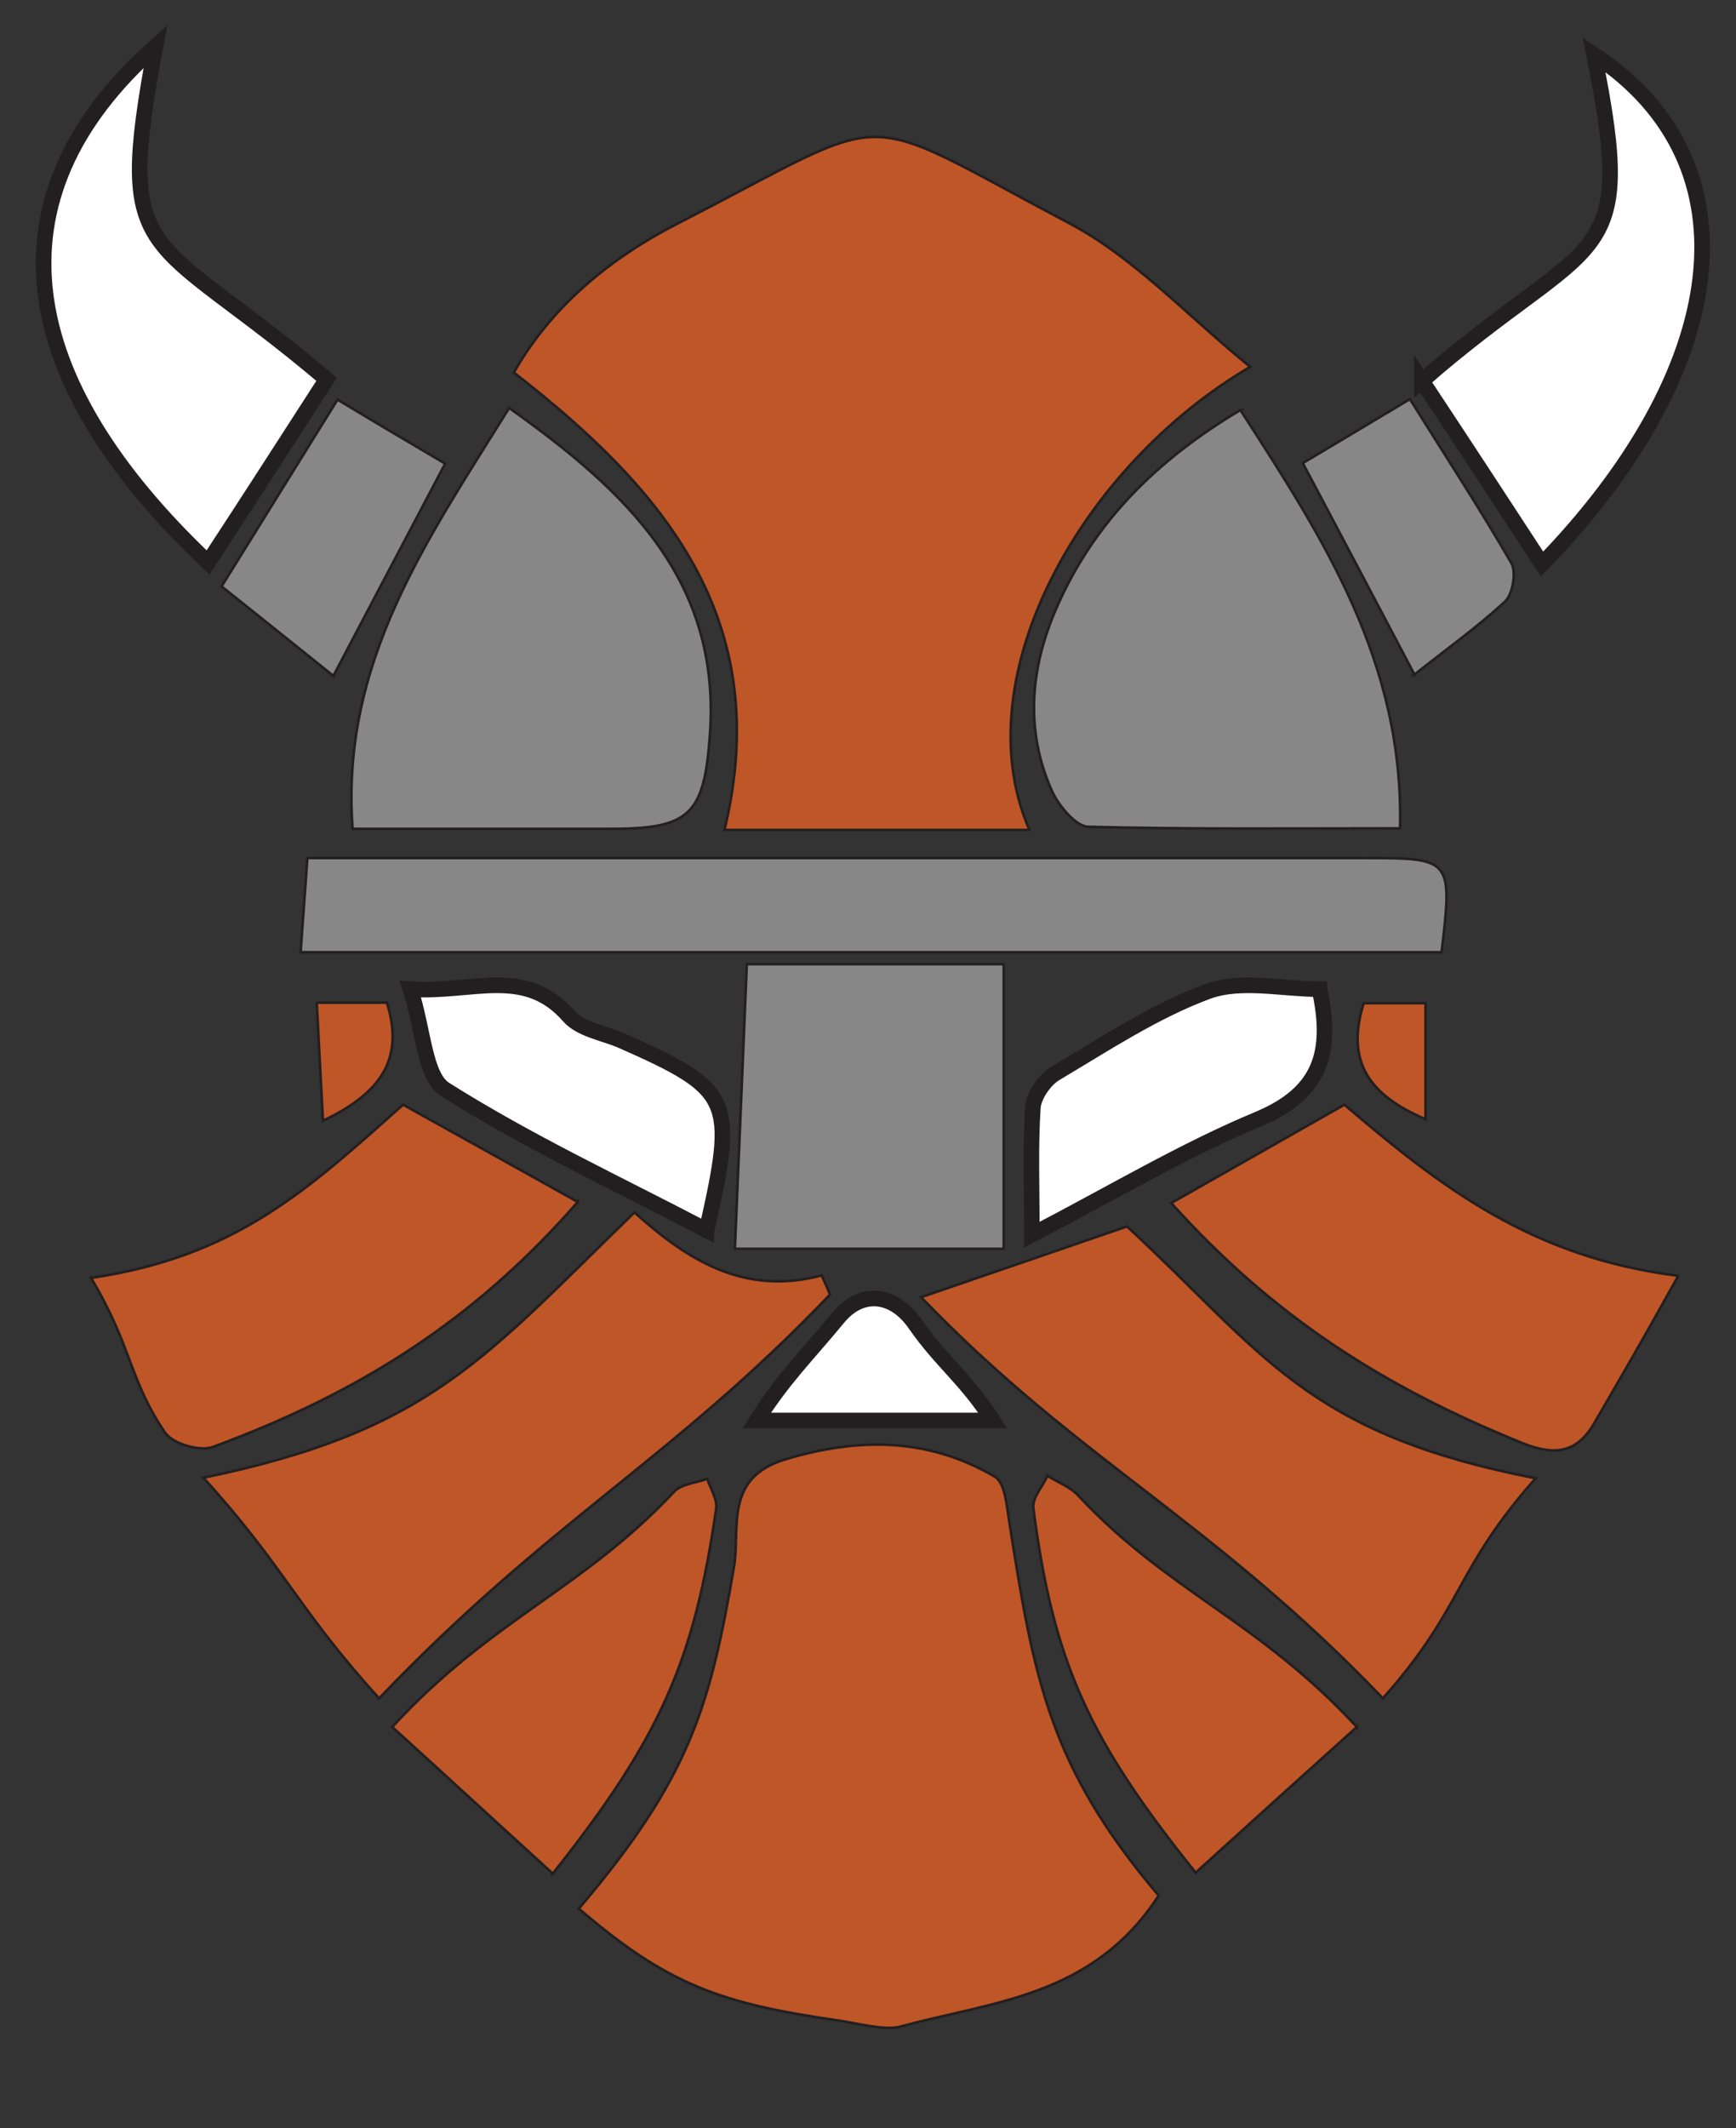
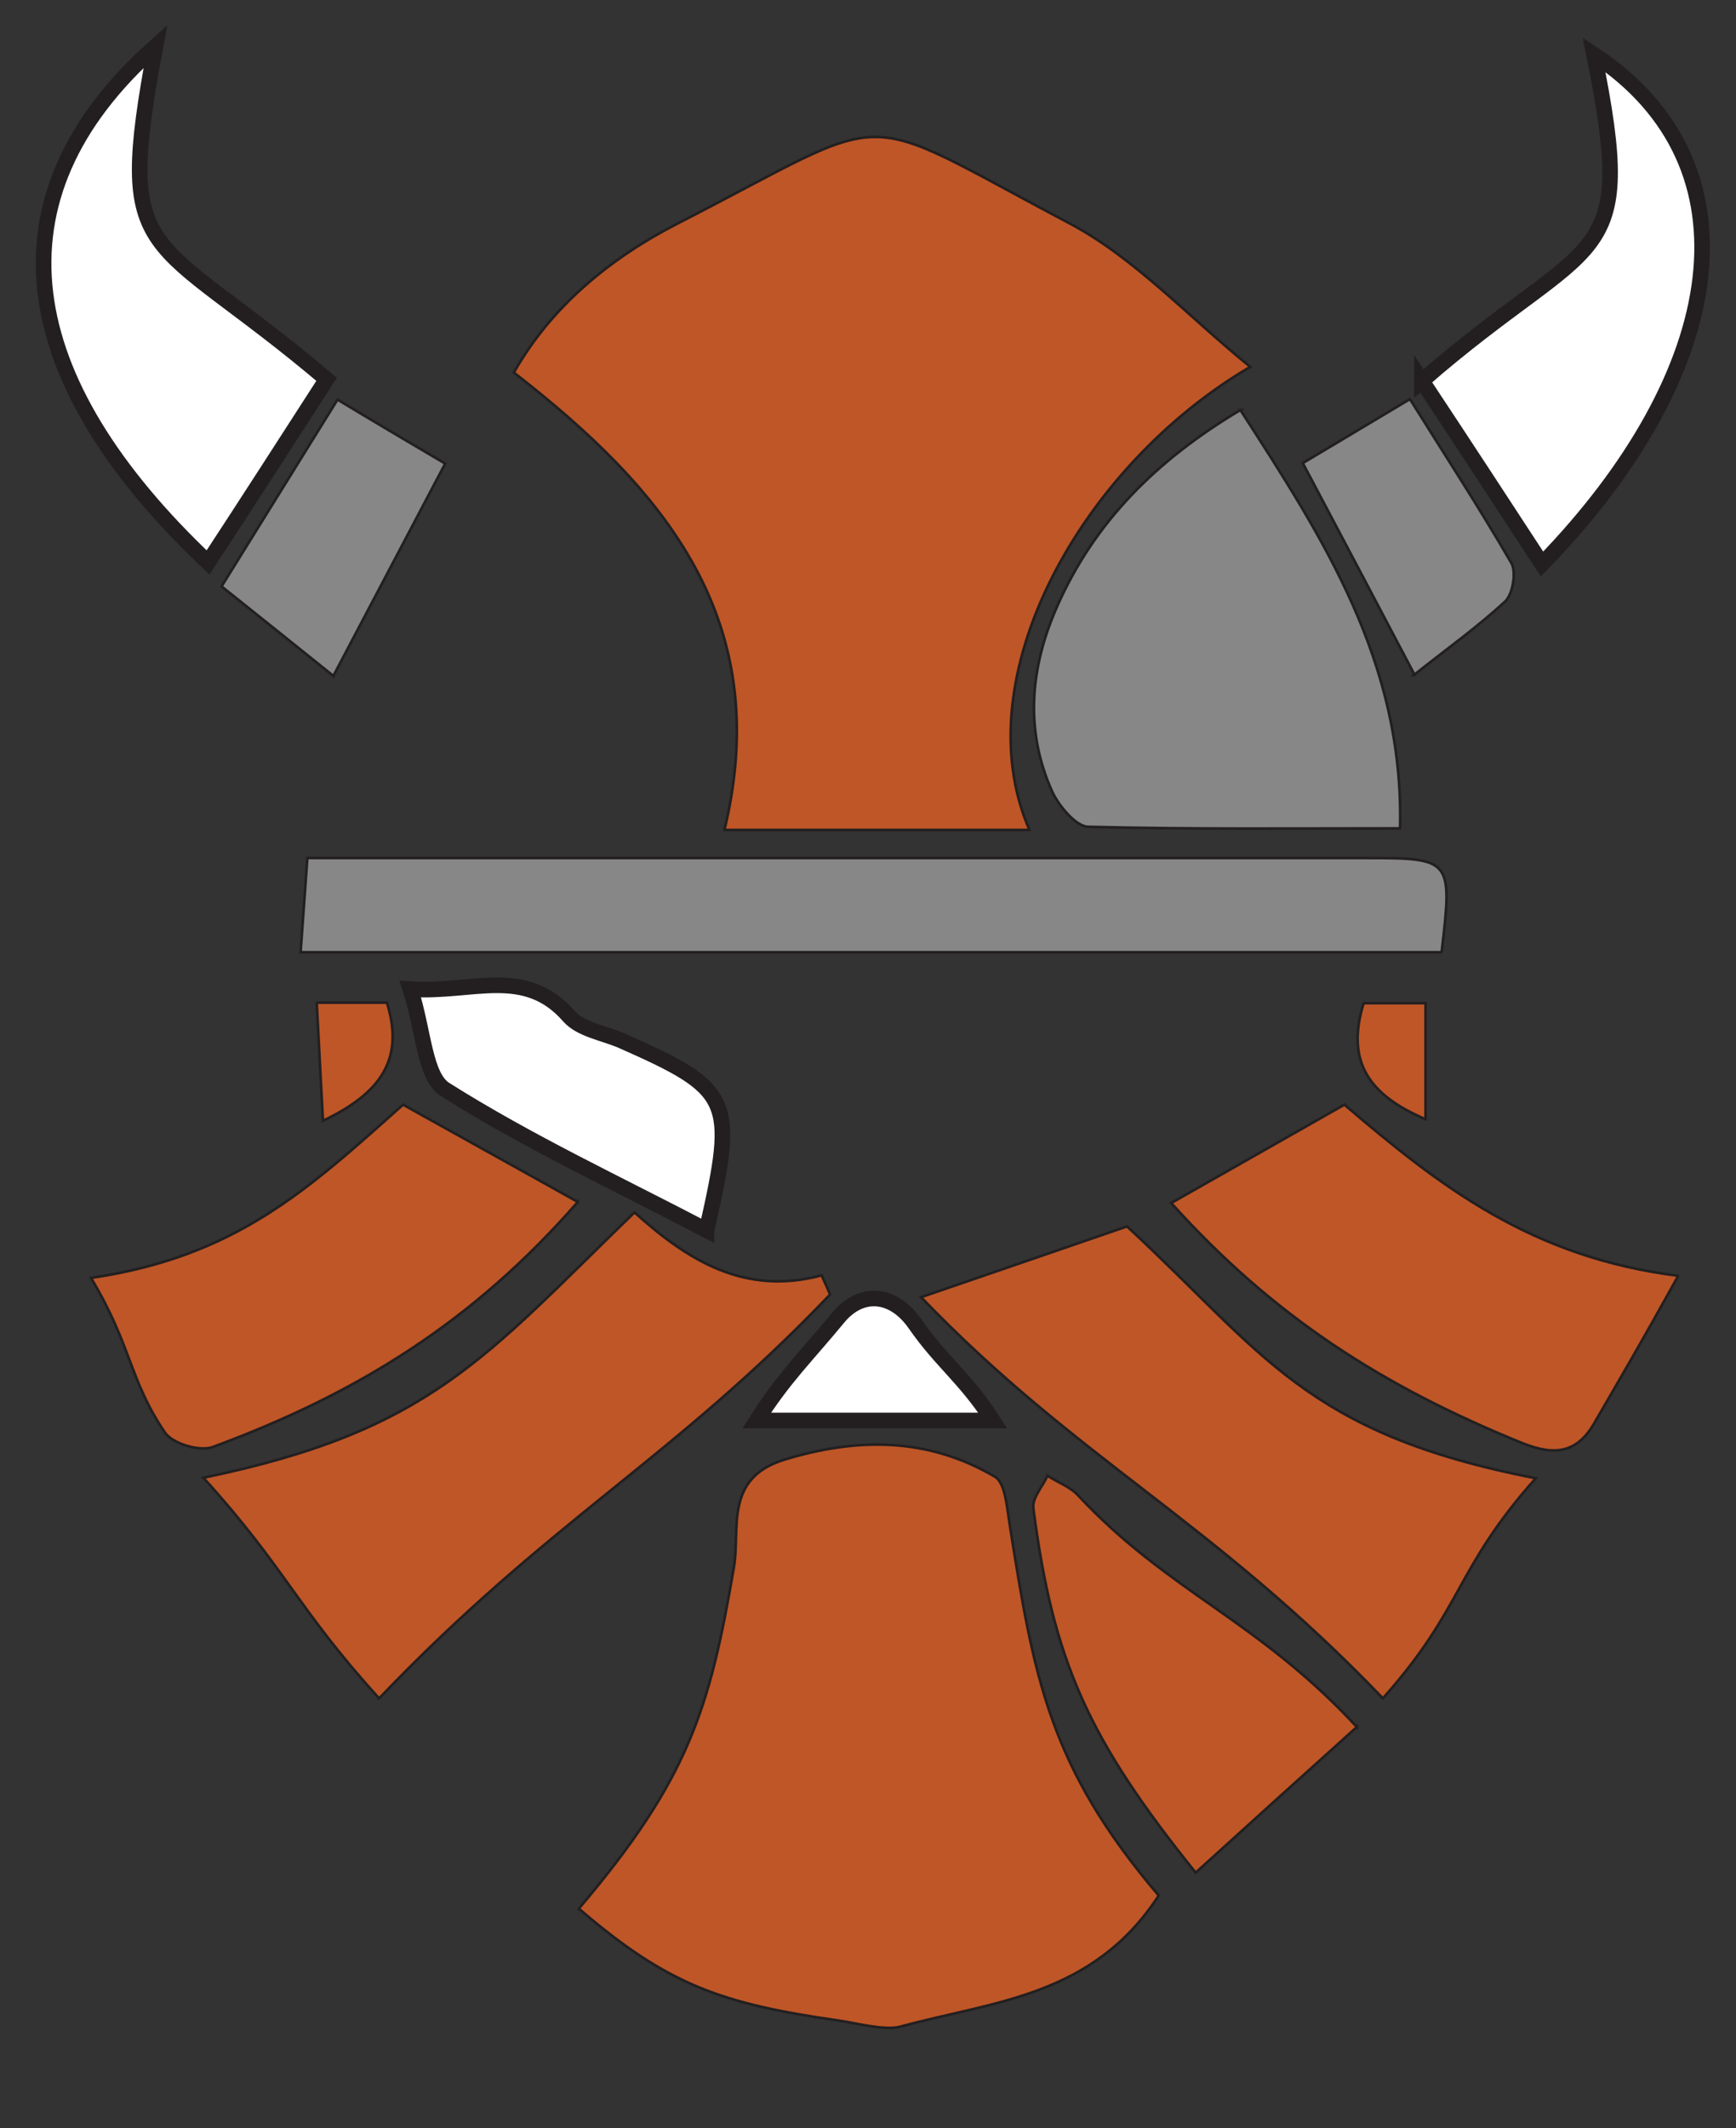
<svg xmlns="http://www.w3.org/2000/svg" version="1.1" width="333.8" height="409">
  <rect width="100%" height="100%" fill="#333333" stroke="none" />
  <svg id="SvgjsSvg1003" version="1.1" viewBox="0 0 333.8 409">
    <defs>
      <style>
      .st0 {
        fill: #fff;
        stroke-width: 3px;
      }

      .st0, .st1, .st2 {
        stroke: #231f20;
        stroke-miterlimit: 10;
      }

      .st1 {
        fill: #bf5627;
      }

      .st1, .st2 {
        stroke-width: .5px;
      }

      .st2 {
        fill: #878787;
      }
    </style>
    </defs>
    <g id="SvgjsG1002">
      <g>
        <path class="st1" d="M197.8,159.5h-58.5c9.7-40.3-11.5-65.4-40.5-87.9,7.2-12.7,18.5-22,31.6-28.7,42.8-21.9,32.9-22.3,75.2,0,12.5,6.6,22.7,17.8,34.8,27.6-32.4,19-55.2,59.6-42.5,88.9h-.1Z" />
        <path class="st1" d="M111.3,366.8c21.2-24.9,25.2-38.6,29.8-65.5,1.3-7.4-2-17.2,9.8-20.8,14.2-4.3,27.6-4.2,40.4,3.3,2,1.2,2.3,5.8,2.8,8.9,4.7,29.8,7.6,46.8,28.7,71.6-12.7,19.5-31.8,20.3-49.7,25.2-3,.8-8.5-.7-12-1.2-22.2-3.2-32.6-6.7-49.7-21.4h-.1Z" />
        <path class="st1" d="M265.9,326.4c-32.9-34.3-58.7-45.8-88.8-77.1,13.4-4.6,25.4-8.7,39.6-13.6,26.2,24.2,34.2,39.8,78.6,48.4-15.6,17.5-13.8,24.8-29.4,42.3h0Z" />
        <path class="st1" d="M72.8,326.3c-15.7-17.3-17.9-24.9-33.7-42.3,43.6-9,54-23,82.9-51,10.1,9.1,21.1,16.1,36,12.1.5,1.2,1.1,2.4,1.6,3.7-30.3,31.7-54,43.4-86.7,77.6h-.1Z" />
        <path class="st2" d="M238.5,78.8c15.9,24.6,31.5,48.5,30.7,80.4-20.3,0-40.1.2-59.9-.3-2.4,0-5.7-4-7-6.8-5.3-11.8-4.2-23.8.9-35.4,7.2-16.4,19.2-28.3,35.3-37.9h0Z" />
-         <path class="st2" d="M97.9,78.4c22.4,15.9,40.8,33.1,38.6,62.9-1.1,15.5-4,18-19.3,18h-49.4c-2.4-32,14.4-55.6,30.1-80.9Z" />
        <path class="st2" d="M277.3,183H57.8c.4-5.7.8-11,1.3-18.1h203.3c16.8,0,16.9.1,14.8,18.1h.1Z" />
        <path class="st1" d="M111.1,231c-20.1,23-42.3,36.8-70.2,47.1-2.5.9-7.7-.6-9.2-2.8-6.9-10.2-6.3-16.5-14.2-29.7,27.8-4.1,41.5-16.8,60-33.3,11.1,6.2,22,12.2,33.6,18.7h0Z" />
        <path class="st1" d="M322.7,245.2c-7,12.6-10.4,18.4-16.2,28.4-3.3,5.6-7.5,6.3-13.9,3.7-26.6-10.8-47.7-24.2-67.4-46.1,11.1-6.3,21.7-12.3,33.3-18.9,18.4,15.7,36,29.4,64.3,32.9h0Z" />
        <path class="st0" d="M29.9,8.9c-8,42.7-1.3,35,32.9,64-7.8,12.1-15.2,23.6-22.8,35.2C3.1,73.2-3.1,38.2,29.9,8.9Z" />
        <path class="st0" d="M273.4,73.2c33.2-28.9,41.6-20.7,33.1-62.7,32,21.1,25.8,61.1-10,97.9-7.5-11.5-14.9-22.8-23.1-35.2Z" />
-         <path class="st2" d="M193,185.3v54.7h-51.7c.8-18.3,1.5-36,2.3-54.7h49.4Z" />
-         <path class="st1" d="M106.3,360.1c-11.1-10.1-21.4-19.6-30.9-28.2,19.2-20.8,36.6-26.4,54.2-45.2,1.4-1.5,4.2-1.7,6.4-2.5.6,1.9,2,4,1.7,5.8-4.2,29-10.6,43.9-31.5,70.2h.1Z" />
        <path class="st1" d="M260.9,331.9c-9.8,8.8-20.3,18.3-31,28-20.6-25.6-27.4-40.6-31.2-70-.3-2,1.8-4.2,2.7-6.3,2,1.3,4.5,2.2,6,3.9,17.3,18.5,34.4,23.8,53.5,44.4Z" />
        <path class="st0" d="M135.8,236.4c-17-8.9-34.2-16.9-50.2-27-4-2.5-4.1-11.3-6.7-19.3,12,.8,22-4.5,30.5,5.2,2.2,2.5,6.5,3.2,9.9,4.6,21.5,9.5,22.3,11.2,16.6,36.4h-.1Z" />
-         <path class="st0" d="M253.7,190.1c2.7,12.2.2,20-11.8,25-14.4,6-27.9,14.1-43.5,22.2,0-9.4-.3-17,.2-24.5.2-2.3,2.3-5.3,4.3-6.5,9.6-5.7,19.1-12,29.4-15.8,6.4-2.3,14.3-.4,21.4-.4h0Z" />
        <path class="st2" d="M272,129.7c-7.8-14.8-14.5-27.5-21.5-40.7,6.4-3.8,12.9-7.7,20.6-12.3,6.5,10.4,13.3,20.8,19.5,31.5,1,1.7.3,6-1.2,7.4-5.3,4.9-11.2,9.1-17.5,14.1h.1Z" />
        <path class="st2" d="M64.1,129.9c-7.6-6.1-14.1-11.3-21.5-17.2,7.7-12.4,14.9-24,22.3-35.9,7.3,4.4,13.9,8.3,20.7,12.3-7,13.3-13.8,26.2-21.5,40.8Z" />
        <path class="st0" d="M190.9,273h-45.4c5.2-8.2,9.6-12.4,15.7-19.8,4.3-5.2,10.5-4.9,14.8,1.3,5,7.2,9.6,10.3,14.9,18.5Z" />
        <path class="st1" d="M60.8,192.7h13.6c3.4,10.9-1.2,17.4-12.3,22.7-.4-7.9-.8-14.6-1.2-22.7h0Z" />
-         <path class="st1" d="M274.1,215.1c-10.8-4.6-15.4-11-11.9-22.3h11.9v22.3Z" />
+         <path class="st1" d="M274.1,215.1c-10.8-4.6-15.4-11-11.9-22.3h11.9Z" />
      </g>
    </g>
  </svg>
  <style>@media (prefers-color-scheme: light) { :root { filter: none; } }
@media (prefers-color-scheme: dark) { :root { filter: none; } }
</style>
</svg>